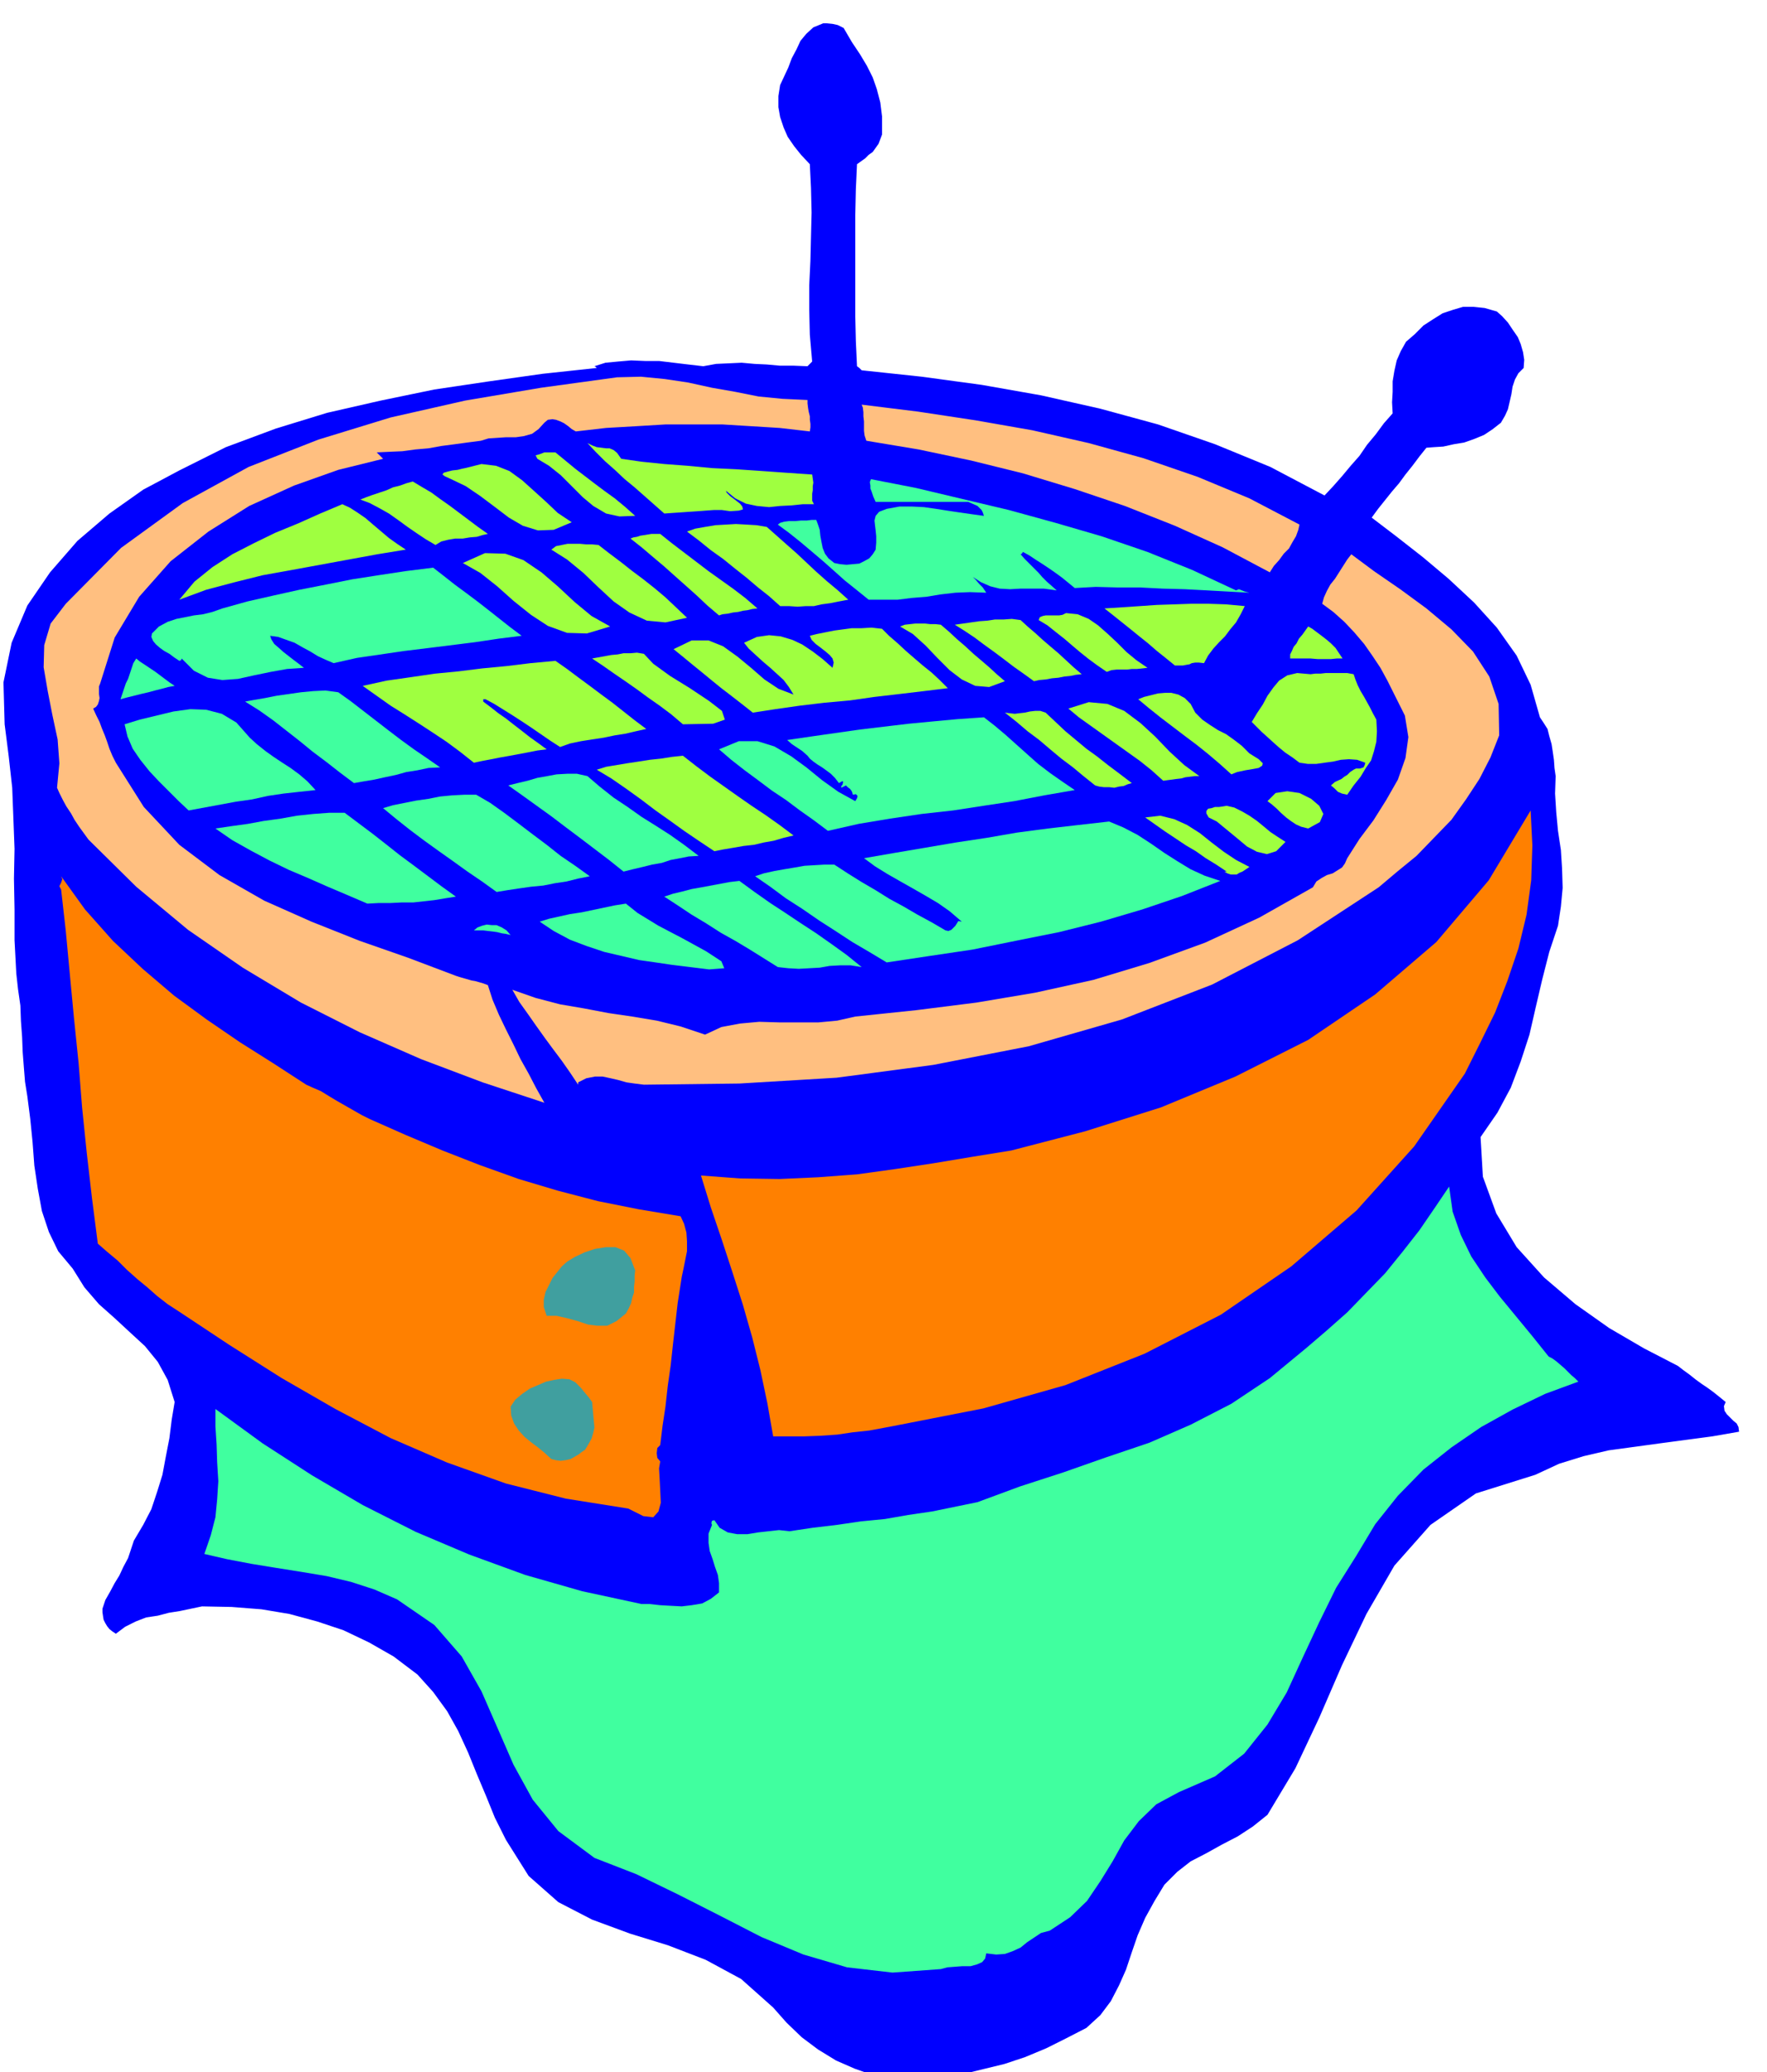
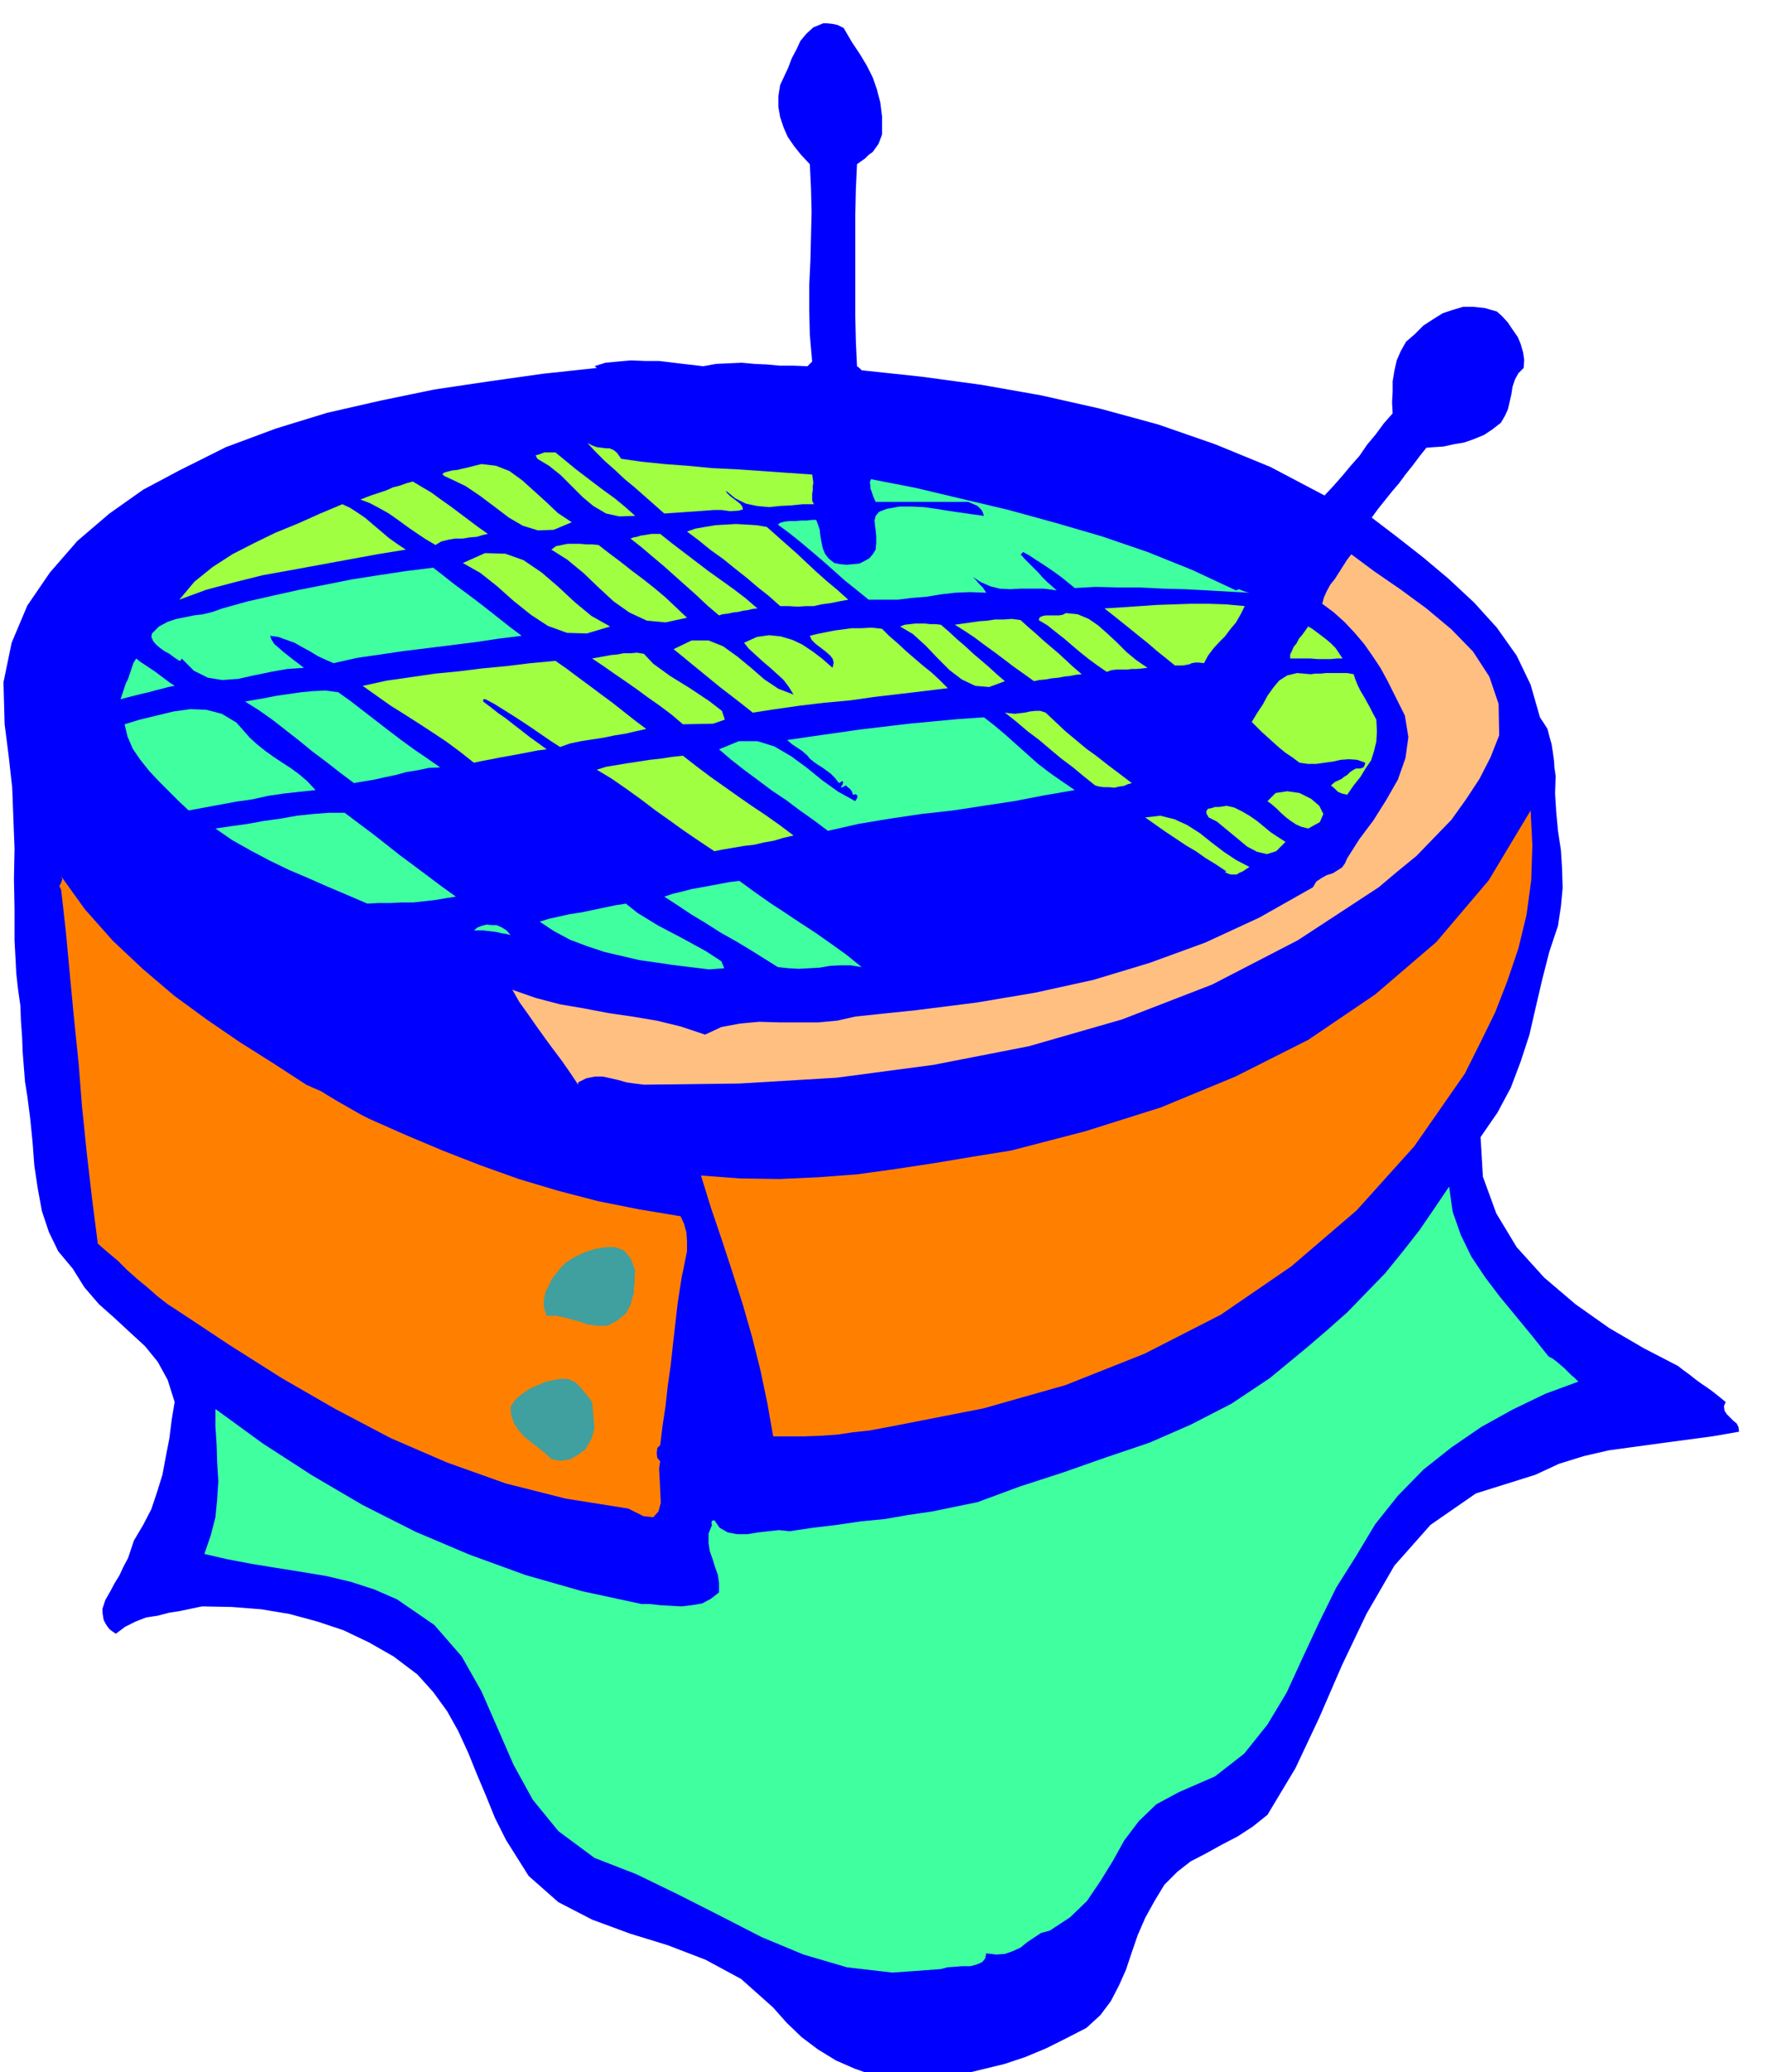
<svg xmlns="http://www.w3.org/2000/svg" fill-rule="evenodd" height="575.05" preserveAspectRatio="none" stroke-linecap="round" viewBox="0 0 3035 3559" width="490.455">
  <style>.pen1{stroke:none}.brush2{fill:#ffbf80}.brush3{fill:#9fff40}.brush4{fill:#40ff9f}.brush5{fill:#ff8000}</style>
  <path class="pen1" style="fill:#00f" d="m1449 48 14 24 14 21 12 20 10 20 7 20 6 23 3 24v31l-3 8-3 8-5 7-5 7-7 5-6 6-7 5-7 5-2 43-1 44v175l1 42 2 43 4 3 4 4 103 11 103 14 102 18 102 23 99 27 98 34 95 39 93 49 15-16 15-17 15-18 15-17 13-19 15-18 14-19 15-17-1-19 1-18v-18l3-18 4-18 7-16 9-16 15-13 15-15 17-11 16-10 18-6 17-5h18l19 2 21 6 9 8 10 11 8 12 9 13 5 12 4 14 2 13-1 14-9 9-6 11-4 12-2 13-3 13-3 13-5 11-7 12-14 11-15 10-17 7-17 6-18 3-18 4-16 1-13 1-12 15-12 16-12 15-11 15-12 14-12 15-12 15-11 15 42 32 46 36 44 37 44 41 39 43 34 48 24 50 16 56 6 9 7 11 3 12 4 14 2 13 2 14 1 14 2 14-1 30 2 32 3 32 5 33 2 32 1 33-3 32-5 33-15 45-12 47-11 47-11 48-15 46-17 45-23 43-29 42 4 68 23 63 35 58 47 52 54 46 58 41 60 35 58 30 9 7 11 8 10 8 11 8 9 6 11 8 10 8 11 9-3 7 1 8 4 6 6 6 5 5 6 5 3 6 1 8-46 8-45 6-45 6-44 6-44 6-43 10-42 13-41 19-102 32-78 54-62 70-48 83-42 88-39 90-41 87-48 80-25 20-26 17-27 14-27 15-27 14-23 18-22 22-17 28-16 29-13 30-10 29-10 30-12 27-14 27-18 24-24 22-35 18-34 17-36 15-36 12-37 9-37 9-39 5-38 5-37-2-35-6-34-12-32-14-31-19-28-21-26-25-23-26-55-49-61-33-65-25-65-20-65-24-58-30-51-45-39-62-19-38-15-37-16-38-15-37-17-37-19-34-24-33-27-30-41-31-42-24-44-21-45-15-48-13-48-8-51-4-51-1-19 4-19 4-19 3-19 5-20 3-18 7-18 9-16 12-6-4-5-4-4-5-3-5-3-6-1-6-1-7v-6l5-15 8-14 8-15 8-13 7-15 8-15 5-15 5-15 16-27 14-27 10-30 9-29 6-32 6-31 4-32 5-30-12-38-17-31-22-27-25-23-27-25-27-24-25-29-20-32-25-30-16-33-12-36-7-38-6-40-3-40-4-40-5-39-4-25-2-25-2-26-1-26-2-27-1-27-4-28-3-27-3-57v-53l-1-53 1-51-2-53-2-52-6-54-7-55-2-72 14-68 27-64 39-57 47-54 55-47 58-41 62-33 80-40 86-32 88-27 92-21 92-19 94-14 92-13 93-10-2-2-2-1 19-6 21-2 23-2 24 1h24l25 3 25 3 26 3 22-4 22-1 22-1 22 2 21 1 22 2h23l25 1 4-4 4-4-4-46-1-43v-42l2-42 1-42 1-41-1-42-2-41-15-16-12-15-11-16-7-16-6-18-3-17v-19l3-19 7-15 7-15 6-16 8-15 7-15 10-12 12-11 17-7h6l10 1 9 2 10 5z" />
-   <path class="pen1 brush2" d="M1387 687v6l1 8 1 6 2 8v6l1 7v6l-1 7-52-6-49-3-49-3h-98l-50 3-52 3-52 6-7-4-6-5-7-5-6-3-8-3-6-1-8 1-6 5-10 11-11 8-14 4-14 2h-17l-15 1-15 1-13 4-23 3-22 3-23 3-22 4-23 2-22 3-23 1-21 1 5 5 6 6-77 19-76 27-77 35-70 44-65 51-54 61-42 70-25 79-2 5v13l1 7-1 5-2 6-3 4-5 3 5 11 6 12 4 11 5 12 4 11 4 12 5 12 6 12 48 76 61 65 69 52 77 44 81 36 83 33 83 29 82 31 6 2 7 2 7 2 7 2 6 1 7 2 7 2 8 3 8 25 11 26 12 25 13 26 12 25 14 25 13 25 14 25-106-35-106-40-105-46-101-51-100-60-94-65-89-74-82-81-8-11-8-11-8-12-6-11-8-12-6-11-6-12-4-9 4-42-3-41-9-42-8-41-7-41 1-38 11-37 26-34 95-96 106-77 113-62 120-47 124-38 128-29 130-22 131-18 41-1 41 4 40 6 41 9 40 7 40 8 41 4 43 2zm845 214-2 9-4 11-6 10-6 11-9 9-8 11-9 10-7 11-81-43-82-37-86-34-86-29-89-27-89-22-90-19-90-15-3-9-1-8v-16l-1-9v-7l-1-8-2-5 97 12 99 15 97 17 97 22 94 26 93 32 89 37 86 45z" />
-   <path class="pen1 brush3" d="m1067 788 35 5 39 4 40 3 42 4 42 2 44 3 42 3 44 3 1 7 1 7-1 6v7l-1 6v12l3 6h-19l-19 2-20 1-19 2-21-2-19-4-18-9-16-13 1 3 6 6 8 6 9 7 4 5 1 5-7 2-15 1-14-2h-14l-14 1-13 1-15 1-14 1-15 1-14 1-17-15-17-15-17-15-17-14-17-16-17-15-16-16-14-15 8 4 8 3 8 1 8 1h6l7 3 6 5 7 10zm24 98-27 1-23-5-22-13-18-15-19-19-19-19-20-16-20-12-3-6 4-1 6-2 5-2h19l17 14 17 14 17 13 17 13 16 12 18 13 17 14 18 16zm-109 11-31 13-27 1-26-8-24-14-25-19-24-18-25-17-25-12-11-5-4-3 2-3 7-2 8-2 9-1 8-2 5-1 28-7 25 3 23 9 22 16 20 18 21 19 20 19 24 16z" />
+   <path class="pen1 brush3" d="m1067 788 35 5 39 4 40 3 42 4 42 2 44 3 42 3 44 3 1 7 1 7-1 6v7l-1 6v12l3 6h-19l-19 2-20 1-19 2-21-2-19-4-18-9-16-13 1 3 6 6 8 6 9 7 4 5 1 5-7 2-15 1-14-2h-14l-14 1-13 1-15 1-14 1-15 1-14 1-17-15-17-15-17-15-17-14-17-16-17-15-16-16-14-15 8 4 8 3 8 1 8 1h6l7 3 6 5 7 10zm24 98-27 1-23-5-22-13-18-15-19-19-19-19-20-16-20-12-3-6 4-1 6-2 5-2h19l17 14 17 14 17 13 17 13 16 12 18 13 17 14 18 16zm-109 11-31 13-27 1-26-8-24-14-25-19-24-18-25-17-25-12-11-5-4-3 2-3 7-2 8-2 9-1 8-2 5-1 28-7 25 3 23 9 22 16 20 18 21 19 20 19 24 16" />
  <path class="pen1 brush4" d="m2123 1014 5-2 5 2 5 2 8 2-37-2-36-2-38-2-38-1-39-2h-38l-38-1-36 2-11-9-11-9-11-8-10-7-12-8-11-7-12-8-11-6-2 3-2 1 7 8 8 8 8 8 8 8 6 7 8 8 8 7 9 8-22-3h-40l-18 1-18-1-16-4-16-7-14-9 5 5 6 7 6 6 6 9-28-1-25 1-26 3-24 4-25 2-24 3h-50l-21-17-20-16-19-17-18-16-20-17-19-16-20-16-19-14 4-3 7-2 8-1h11l10-1h10l8-1h8l3 8 3 9 1 10 2 11 2 10 4 10 6 8 10 8 10 2 11 1 11-1 11-1 8-4 9-5 6-7 5-8 1-12v-11l-1-10-1-8-1-9 2-8 6-7 13-5 22-4h22l20 1 21 3 19 3 20 3 21 3 22 3-2-6-2-4-4-4-3-3-9-4-7-3h-159l-4-9-3-9-2-5v-5l-1-6 2-5 77 15 80 19 80 19 80 22 79 23 79 27 77 31 75 35z" />
  <path class="pen1 brush3" d="m838 917-9 2-10 3-12 1-12 2h-13l-12 2-12 3-10 6-17-10-15-10-16-11-15-11-17-12-16-9-17-9-16-6 10-4 11-4 12-4 12-4 11-5 12-3 11-4 11-3 15 9 17 10 15 11 17 12 16 12 16 12 16 12 17 12zm-141 27-49 8-49 9-49 9-49 9-50 9-48 12-49 13-46 17 26-31 31-25 34-22 37-19 37-18 39-16 38-17 38-16 13 6 14 9 13 9 14 12 13 11 13 11 14 10 15 10zm620-39 17 15 18 16 17 15 17 16 16 15 18 16 18 15 19 17-16 3-15 3-15 2-13 3h-14l-14 1-15-1h-15l-19-17-19-15-20-17-19-15-21-17-21-15-21-17-20-15 14-5 17-3 18-3 18-1 17-1 18 1 17 1 18 3zm-183 12 20 16 21 16 21 16 21 16 21 15 21 15 21 16 21 18-9 1-8 2-8 1-8 2-9 1-9 2-9 1-6 2-20-17-18-17-19-17-18-16-19-17-19-16-20-17-19-15 5-2 6-1 6-2 7-1 6-1 6-1h15zm46 144-37 8-32-3-30-14-27-19-27-25-25-24-28-23-27-17 8-6 10-2 10-2h21l11 1h10l11 1 18 14 20 15 19 15 20 15 19 15 19 16 18 17 19 18zm-132 15-40 12-34-1-33-12-29-19-30-24-28-25-29-23-30-17 38-17 35 1 31 11 31 21 28 24 29 27 29 24 32 18z" />
  <path class="pen1 brush2" d="m2575 1263-15 38-19 37-23 35-25 35-30 31-30 31-33 27-32 27-139 91-147 76-155 60-160 46-164 32-166 22-167 10-164 2-16-2-14-2-14-4-13-3-14-3h-13l-15 3-14 7v4l-14-21-14-20-15-20-14-19-15-21-14-20-15-21-12-21 40 14 42 11 41 7 42 8 41 6 42 7 41 10 42 14 28-13 32-6 33-3 34 1h68l32-3 31-7 105-11 103-13 101-17 100-22 96-29 96-35 93-43 92-52 6-10 9-6 9-5 10-3 8-5 8-5 5-7 4-9 21-33 24-32 22-35 20-35 13-37 5-36-6-37-18-36-12-24-12-22-14-21-14-20-17-20-17-18-19-17-19-14 3-11 5-11 6-11 8-10 7-11 7-11 7-11 7-9 39 29 45 31 45 33 43 36 37 38 28 43 16 47 1 54z" />
  <path class="pen1 brush4" d="m896 1092-40 5-40 6-40 5-40 5-41 5-41 6-41 6-40 9-14-6-13-6-13-8-13-7-14-8-14-5-14-5-14-2 2 6 5 8 7 6 9 8 9 7 9 7 8 6 9 7-29 2-28 5-29 6-27 6-27 2-25-4-24-12-21-21-1 3-3 1-9-6-8-6-9-5-7-5-7-6-5-6-3-7 1-6 12-12 15-8 15-5 15-3 15-3 16-2 16-4 17-6 43-12 44-10 45-10 46-9 45-9 45-7 46-7 48-6 18 14 19 15 19 14 20 15 18 14 19 15 19 15 20 15z" />
  <path class="pen1 brush3" d="m2138 1041-7 14-8 14-10 12-9 12-10 10-10 11-9 12-7 13-9-1h-6l-6 1-4 2-6 1-5 1h-14l-16-13-15-12-15-13-15-12-16-13-15-12-15-12-14-11 31-2 30-2 29-2 30-1 29-1h30l30 1 32 3zm-167 106-9 1-9 1h-9l-8 1h-18l-9 1-8 3-16-11-15-11-15-12-13-11-14-12-14-11-15-12-15-9 2-5 5-2 5-1h23l6-1 6-3 20 2 19 8 16 11 17 15 16 15 16 16 17 14 19 13zm-113 11-10 1-10 2-10 1-10 2-11 1-11 2-11 1-9 2-18-13-17-12-17-13-16-12-18-13-16-12-18-12-16-10 14-2 14-2 14-2 14-1 13-2h15l14-1 15 2 12 11 14 12 12 11 14 12 13 11 13 12 13 12 14 12zm-132 12-27 10-24-2-23-11-21-16-21-21-20-21-22-20-22-13 8-3 9-1 9-1h17l9 1h9l9 1 14 12 14 13 14 12 14 13 13 11 14 12 13 12 14 12zm580-39h-10l-10 1h-23l-12-1h-35v-7l3-6 3-7 5-6 4-8 6-7 5-7 5-7 7 4 8 6 8 6 9 7 7 6 8 8 6 9 6 9zm-791-51 12 12 15 13 14 13 15 13 14 12 15 12 14 13 14 14-41 5-42 5-43 5-42 6-44 4-42 5-42 6-39 6-19-15-18-14-17-13-16-13-17-14-16-13-17-14-16-13 31-15h29l25 10 25 18 23 19 23 20 24 16 26 10-8-13-9-12-12-11-11-10-13-11-12-11-12-11-8-10 22-10 21-3 20 2 20 6 17 8 18 12 17 13 17 15 2-9-2-7-5-6-7-6-9-7-8-6-7-7-3-7 12-3 15-3 15-3 15-2 15-2h17l17-1 18 2zm-409 43 16 17 29 21 34 21 33 22 22 17 5 15-20 7-52 1-20-17-20-15-20-14-19-14-20-14-19-13-20-14-18-12 11-2 11-2 11-2 11-1 10-2h12l11-1 12 2z" />
  <path class="pen1 brush4" d="m207 1201 3-9 3-9 3-9 4-8 3-9 3-9 3-9 5-8 6 5 9 6 9 6 9 6 8 6 8 6 8 6 9 6-11 2-11 3-12 3-11 3-13 3-12 3-12 3-11 3z" />
  <path class="pen1 brush3" d="m954 1135 20 14 20 15 19 14 20 15 19 14 19 15 19 15 20 15-18 4-17 4-19 3-19 4-20 3-19 3-19 4-17 6-17-11-16-11-16-11-15-10-17-11-16-10-16-10-15-8h-4v4l12 9 14 11 13 9 14 11 13 10 14 11 14 10 15 11-16 2-15 3-16 3-16 3-17 3-15 3-16 3-14 3-24-19-23-17-24-16-23-15-25-16-24-15-24-17-24-17 41-9 42-6 41-6 41-4 40-5 42-4 41-5 43-4zm1410 101 1 20-1 18-4 16-5 16-9 13-9 15-12 15-11 16-9-2-7-3-6-6-6-5 7-6 11-5 5-4 5-3 5-5 6-4 4-2h7l3-1 3-1 2-4 1-4-14-5-14-1-14 1-13 3-15 2-14 2h-15l-14-2-12-9-12-8-11-9-9-8-11-10-10-9-9-9-8-8 9-15 10-15 8-15 10-14 10-12 14-9 17-4 23 2 8-1h9l9-1h37l11 2 3 9 4 10 5 10 6 10 5 9 5 9 5 10 6 11z" />
  <path class="pen1 brush4" d="m756 1318-20 1-19 4-19 3-18 5-19 4-18 4-18 3-17 3-24-18-23-18-24-18-22-18-23-18-23-18-24-17-24-15 16-3 18-3 20-4 21-3 21-3 21-2 21-1 22 3 21 15 22 17 22 17 22 17 21 16 22 16 22 15 23 16z" />
-   <path class="pen1 brush3" d="m2146 1294 16 10 7 7-1 4-6 4-11 2-12 2-14 3-10 4-20-18-20-17-20-16-20-15-21-16-21-16-20-16-18-15 10-4 12-3 12-3 12-1h11l12 3 11 6 10 10 8 15 12 12 13 9 14 9 14 7 14 10 13 10 13 13zm-86 39h-8l-8 1-8 1-7 2-9 1-7 1-8 1-7 1-20-18-20-16-21-15-21-15-21-15-21-15-21-15-18-15 35-11 32 3 29 12 28 21 25 23 25 26 25 23 26 19z" />
  <path class="pen1 brush4" d="m542 1357-28 3-27 3-27 4-27 6-28 4-27 5-27 5-27 5-17-16-16-16-18-18-16-17-16-20-13-19-9-21-5-21 26-8 29-7 29-7 29-4 27 1 27 7 25 15 23 26 12 11 15 12 14 10 15 10 14 9 15 11 14 12 14 15z" />
  <path class="pen1 brush3" d="m1796 1224 17 16 17 16 18 15 18 15 18 13 19 15 20 15 21 16-7 2-7 3-8 1-8 2-9-1h-9l-8-1-7-2-20-16-18-15-20-15-18-15-20-17-20-15-20-17-19-15 8 1 9 1 8-1 9-1 9-2 9-1h9l9 3z" />
  <path class="pen1 brush4" d="m1690 1232 18 14 19 16 19 17 19 17 18 16 21 16 20 14 22 15-52 9-52 10-53 8-52 8-54 6-54 8-54 9-53 12-24-18-24-17-24-18-24-16-24-18-23-17-23-18-21-18 34-14h32l29 9 29 17 26 19 27 22 28 20 29 16 3-5 1-4-3-3-5 1-2-6-3-4-4-3-3-3-6 3-2 1v-3l2-2 1-4v-2h-2l-5 3-7-9-7-7-8-6-7-5-8-5-7-5-6-5-4-5-9-8-9-6-9-6-8-7 41-6 42-6 42-6 42-5 42-5 42-4 43-4 44-3z" />
  <path class="pen1 brush3" d="m1363 1435-17 4-17 5-17 3-17 4-18 2-17 3-18 3-15 3-27-18-25-17-25-18-24-17-25-19-25-18-26-18-25-15 16-5 18-3 18-3 20-3 19-3 19-2 19-3 19-2 23 18 24 18 24 17 24 17 23 16 24 16 24 17 24 18z" />
-   <path class="pen1 brush4" d="m1009 1333 21 18 24 19 24 16 24 17 24 15 25 16 24 17 25 19-17 1-15 3-16 3-15 5-17 3-16 4-17 4-16 4-25-20-25-19-25-19-24-18-25-19-25-18-25-18-24-17 16-4 17-4 17-5 17-3 16-3 18-1h17l18 4zm4 172-20 4-20 5-20 3-20 4-21 2-21 3-20 3-18 3-25-18-25-17-25-18-24-17-25-18-24-18-24-19-23-19 17-5 20-4 20-4 21-3 20-4 21-2 20-1h21l24 14 24 17 24 18 25 19 24 18 24 19 25 17 25 18z" />
  <path class="pen1 brush3" d="m2247 1423-12-3-9-4-9-6-8-6-9-8-7-7-8-7-8-6 14-14 20-3 21 3 20 10 14 12 7 14-6 14-20 11zm-39 23-16 16-16 5-17-4-17-9-18-15-17-14-17-14-14-7-4-7v-4l3-4 6-1 6-2h7l7-1 6-1 13 3 14 7 12 7 13 9 11 9 12 10 12 8 14 9z" />
  <path class="pen1 brush5" d="m2516 1844-87 125-99 110-112 96-121 83-131 67-136 54-141 40-143 28-26 5-27 5-28 3-27 4-29 2-27 1h-54l-10-57-12-57-14-56-16-56-18-56-18-55-19-56-17-55 67 5 68 1 66-3 67-5 65-9 66-10 66-11 68-11 127-33 130-41 128-53 125-63 115-78 105-90 90-106 72-120 3 60-2 60-8 59-14 58-19 56-21 54-26 53-26 52z" />
  <path class="pen1 brush4" d="m783 1540-19 3-18 3-18 2-18 2h-20l-20 1h-20l-19 1-35-15-33-14-34-15-33-14-33-16-32-17-32-18-29-20 27-4 29-4 27-5 29-4 28-5 28-3 27-2h27l24 18 24 18 23 18 24 19 23 17 24 18 24 18 25 18z" />
  <path class="pen1 brush3" d="m2146 1489-6 4-6 4-5 2-5 3h-10l-6-2-5-3h4l-18-12-18-11-17-12-17-10-18-12-18-12-17-12-17-12 26-3 24 6 22 10 22 14 20 16 21 16 21 14 23 12z" />
-   <path class="pen1 brush4" d="m2096 1513-66 26-68 23-71 21-72 18-75 15-74 15-74 11-73 11-30-18-29-17-29-19-28-18-29-20-28-18-27-20-26-18 15-5 18-4 17-3 18-3 17-3 17-1 17-1h17l23 15 24 15 24 14 24 15 24 13 24 14 24 13 24 14 5 1 5-2 3-3 4-4 5-8 6 1-21-18-20-14-22-13-21-12-23-13-21-12-21-13-19-14 52-9 53-9 53-9 53-8 52-9 53-7 52-6 53-6 24 10 25 13 23 15 23 16 22 14 23 14 24 11 27 9z" />
  <path class="pen1 brush5" d="m526 1863 11 5 14 6 13 8 15 9 14 8 14 8 14 8 14 7 61 27 64 27 64 25 67 24 67 20 69 18 70 14 72 12 6 13 4 15 1 15v17l-3 15-3 15-3 14-2 13-5 32-4 35-4 35-4 37-5 35-4 36-5 33-4 33-5 5-1 9 1 8 5 6-2 12 1 18 1 20 1 21-4 15-9 10-17-2-26-13-107-17-103-26-101-36-97-42-95-50-92-53-90-57-86-57-20-13-18-14-17-15-17-14-18-16-16-16-18-15-16-14-10-78-9-78-8-78-6-76-8-78-7-74-7-75-8-71-3-6 3-6 2-6-2-5 41 57 48 54 51 48 54 46 56 41 57 39 57 36 57 37z" />
  <path class="pen1 brush4" d="m1270 1513 26 19 27 19 26 17 27 18 26 17 27 19 25 18 26 21-19-3h-18l-18 1-17 3-18 1-18 1-18-1-18-2-24-15-24-15-25-15-25-14-25-16-25-15-24-16-23-15 15-5 17-4 15-4 17-3 16-3 16-3 16-3 17-2zm-117 144-27-4-28-4-30-7-30-7-30-10-29-11-28-15-24-16 16-5 18-4 18-4 20-3 19-4 19-4 19-4 19-3 20 16 36 22 42 22 40 22 26 17 5 12-26 2-65-8zm-276-51-8-2-7-1-8-2-7-1-9-1-8-1h-16l6-5 8-3 8-2 9 1h8l9 4 8 5 7 8zm1783 724 6 3 7 5 7 6 7 6 6 6 6 6 6 5 6 6-57 21-56 27-54 30-51 35-48 38-44 45-39 49-33 55-34 54-29 59-28 60-28 61-33 55-40 50-50 39-62 27-39 21-30 29-25 33-20 36-21 34-23 34-29 28-35 23-15 4-12 8-12 8-11 9-13 6-14 5-15 1-17-2-2 9-5 6-9 4-11 3h-14l-13 1-13 1-11 3-83 6-78-9-75-22-72-30-72-37-71-36-72-35-72-28-62-46-44-54-33-60-27-62-28-64-34-60-47-54-64-44-39-17-40-13-42-10-42-7-44-7-43-7-42-8-39-9 11-32 8-31 3-31 2-31-2-32-1-31-2-31v-30l81 59 85 55 87 51 91 46 92 39 96 35 98 28 102 22h14l18 2 18 1 19 1 17-2 18-3 15-8 14-11v-16l-2-14-5-14-4-13-5-14-2-14v-16l6-15-1-2v-2l1-3 4-1 9 13 14 8 16 3h18l18-3 18-2 18-2 18 2 40-6 42-5 41-6 41-4 40-7 41-6 39-8 39-8 73-27 74-24 74-26 74-25 71-31 70-36 66-44 63-52 35-30 35-31 32-33 33-34 30-37 29-37 26-38 25-37 6 43 14 40 18 37 24 36 25 33 28 34 28 34 28 35z" />
  <path class="pen1" d="m1091 2182-1 9v10l-1 9v10l-3 9-2 9-4 9-5 9-16 13-16 8h-17l-16-2-18-6-18-5-18-4h-17l-5-15v-13l3-13 6-12 6-12 8-10 8-10 9-8 13-8 17-8 18-6 19-3h16l15 6 11 13 8 21zm-74 226 1 11 1 11 1 11 1 11-2 9-3 10-5 9-6 10-6 4-5 4-7 4-7 4-9 2-8 1-8-1-8-2-12-11-11-9-12-9-11-9-10-11-8-12-5-14-1-15 8-12 12-10 13-9 14-6 14-6 14-3 13-2 13 1 10 5 10 10 4 5 5 6 5 6 5 7z" style="fill:#409f9f" />
</svg>